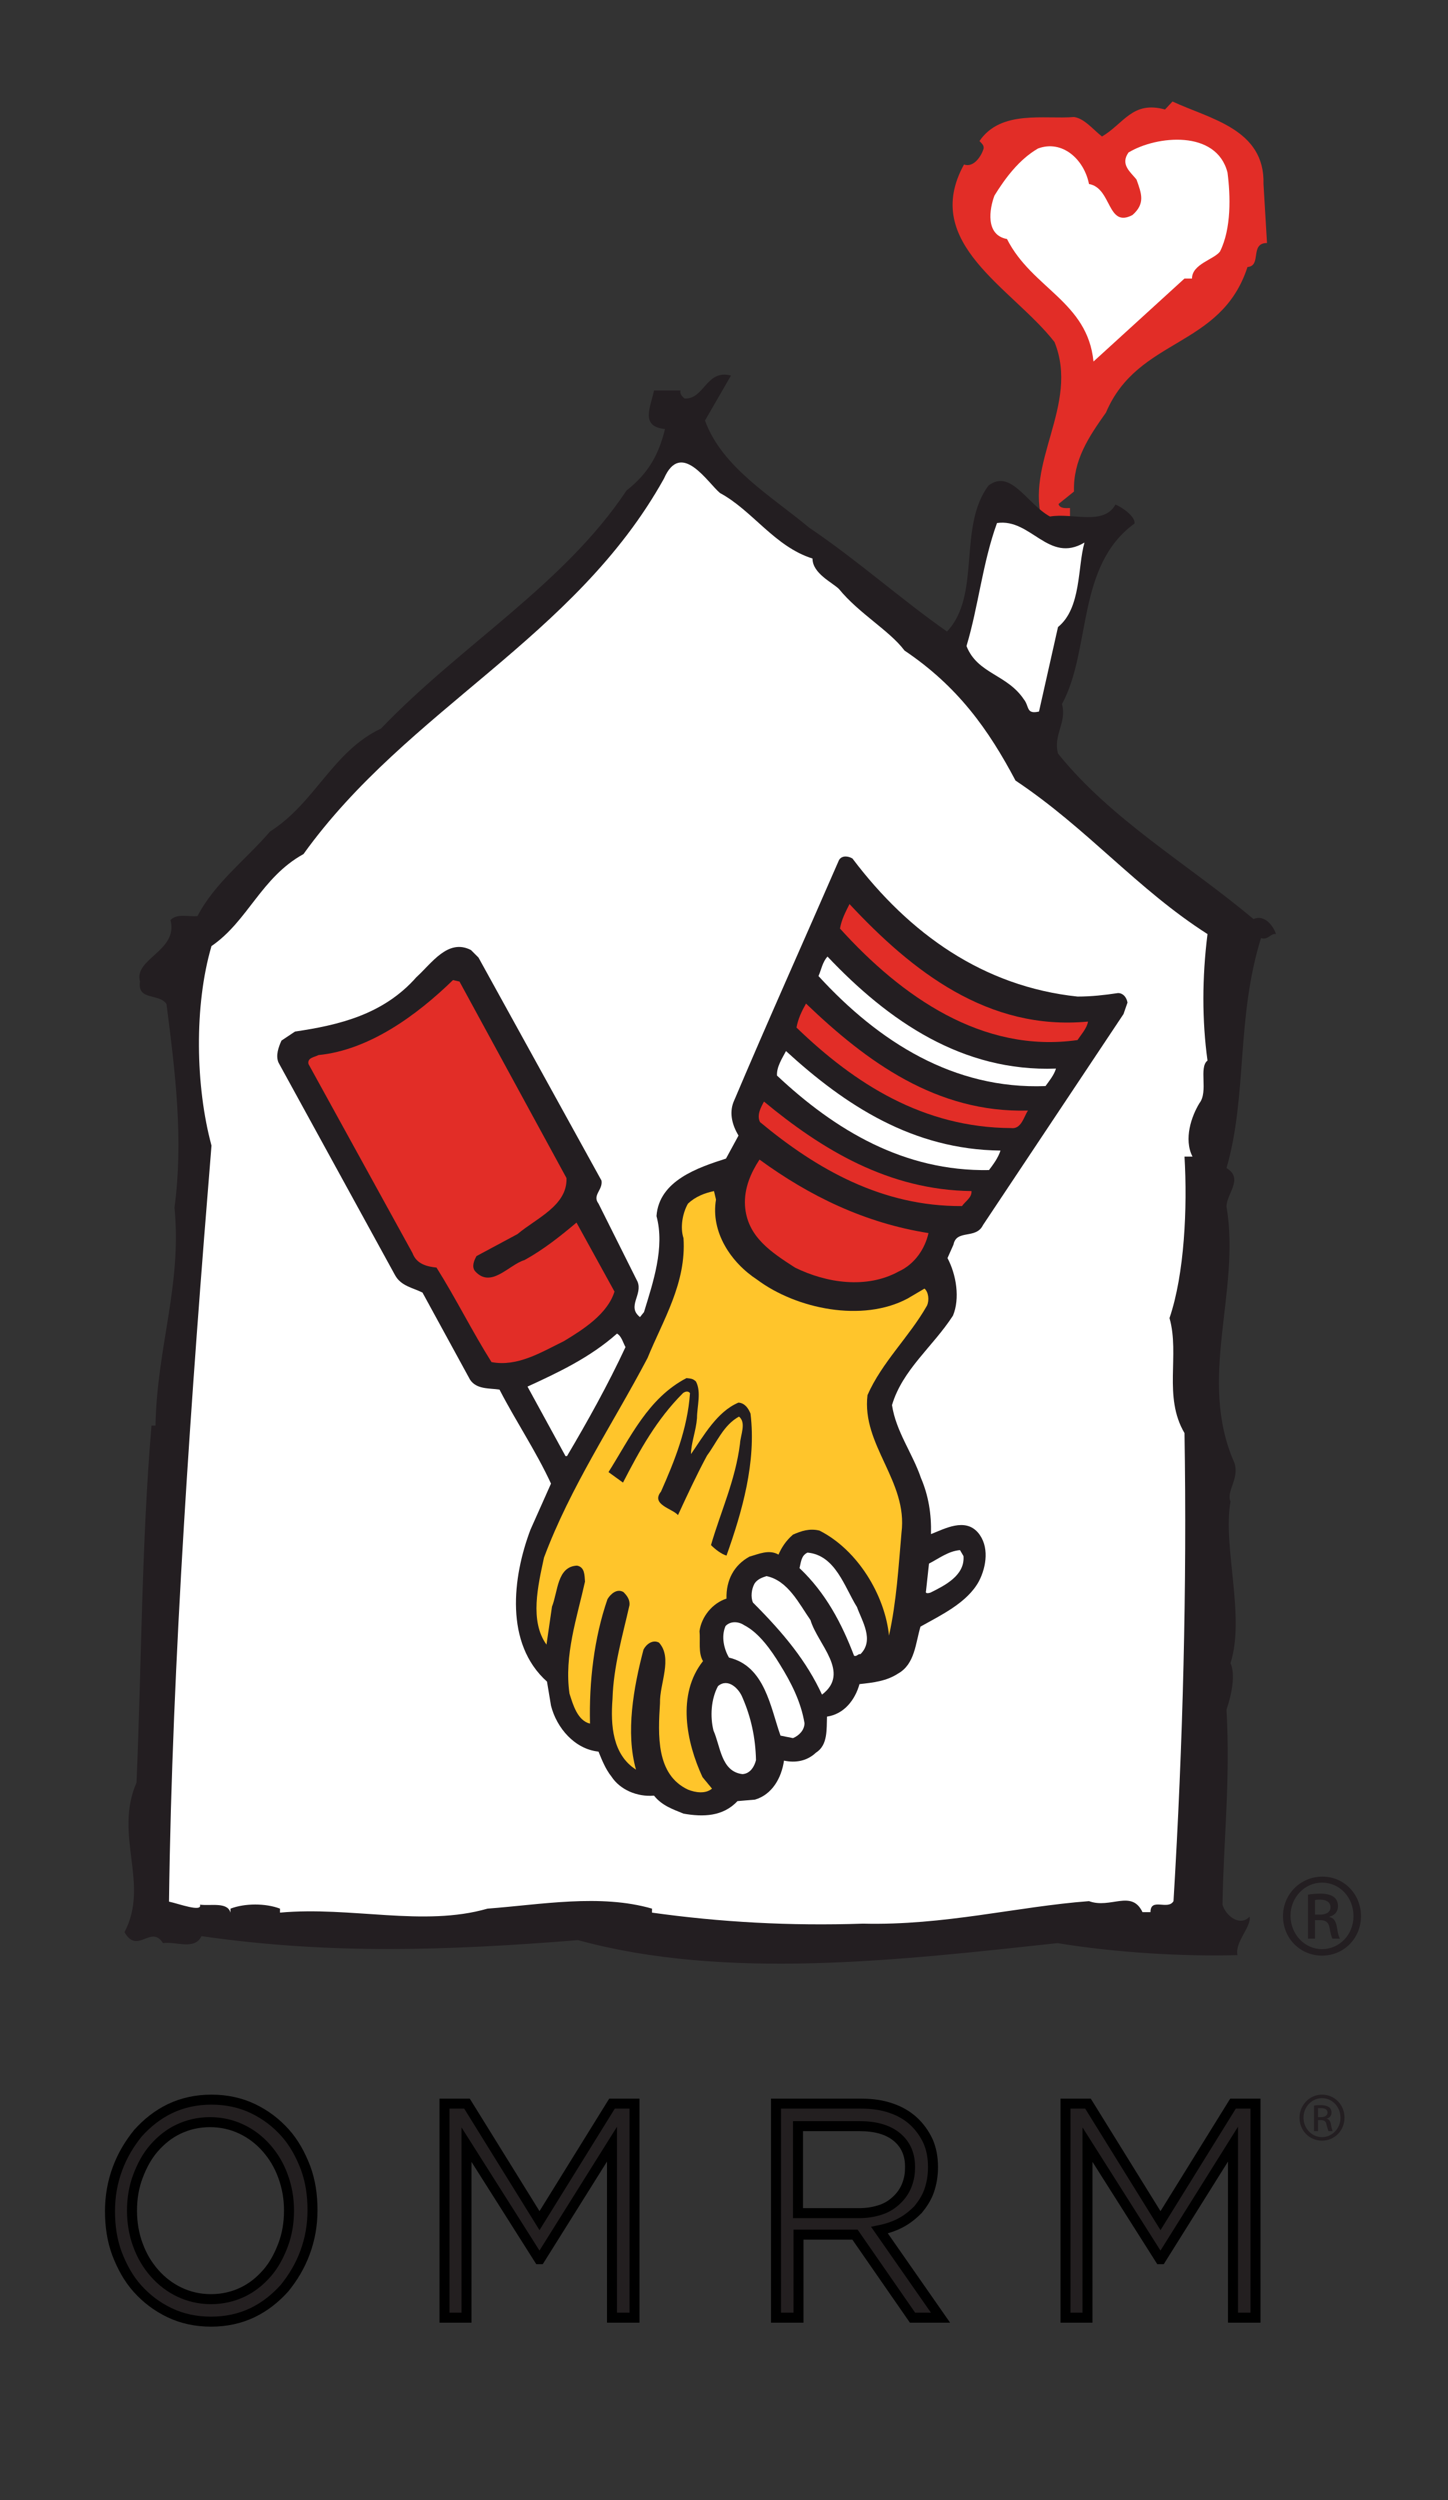
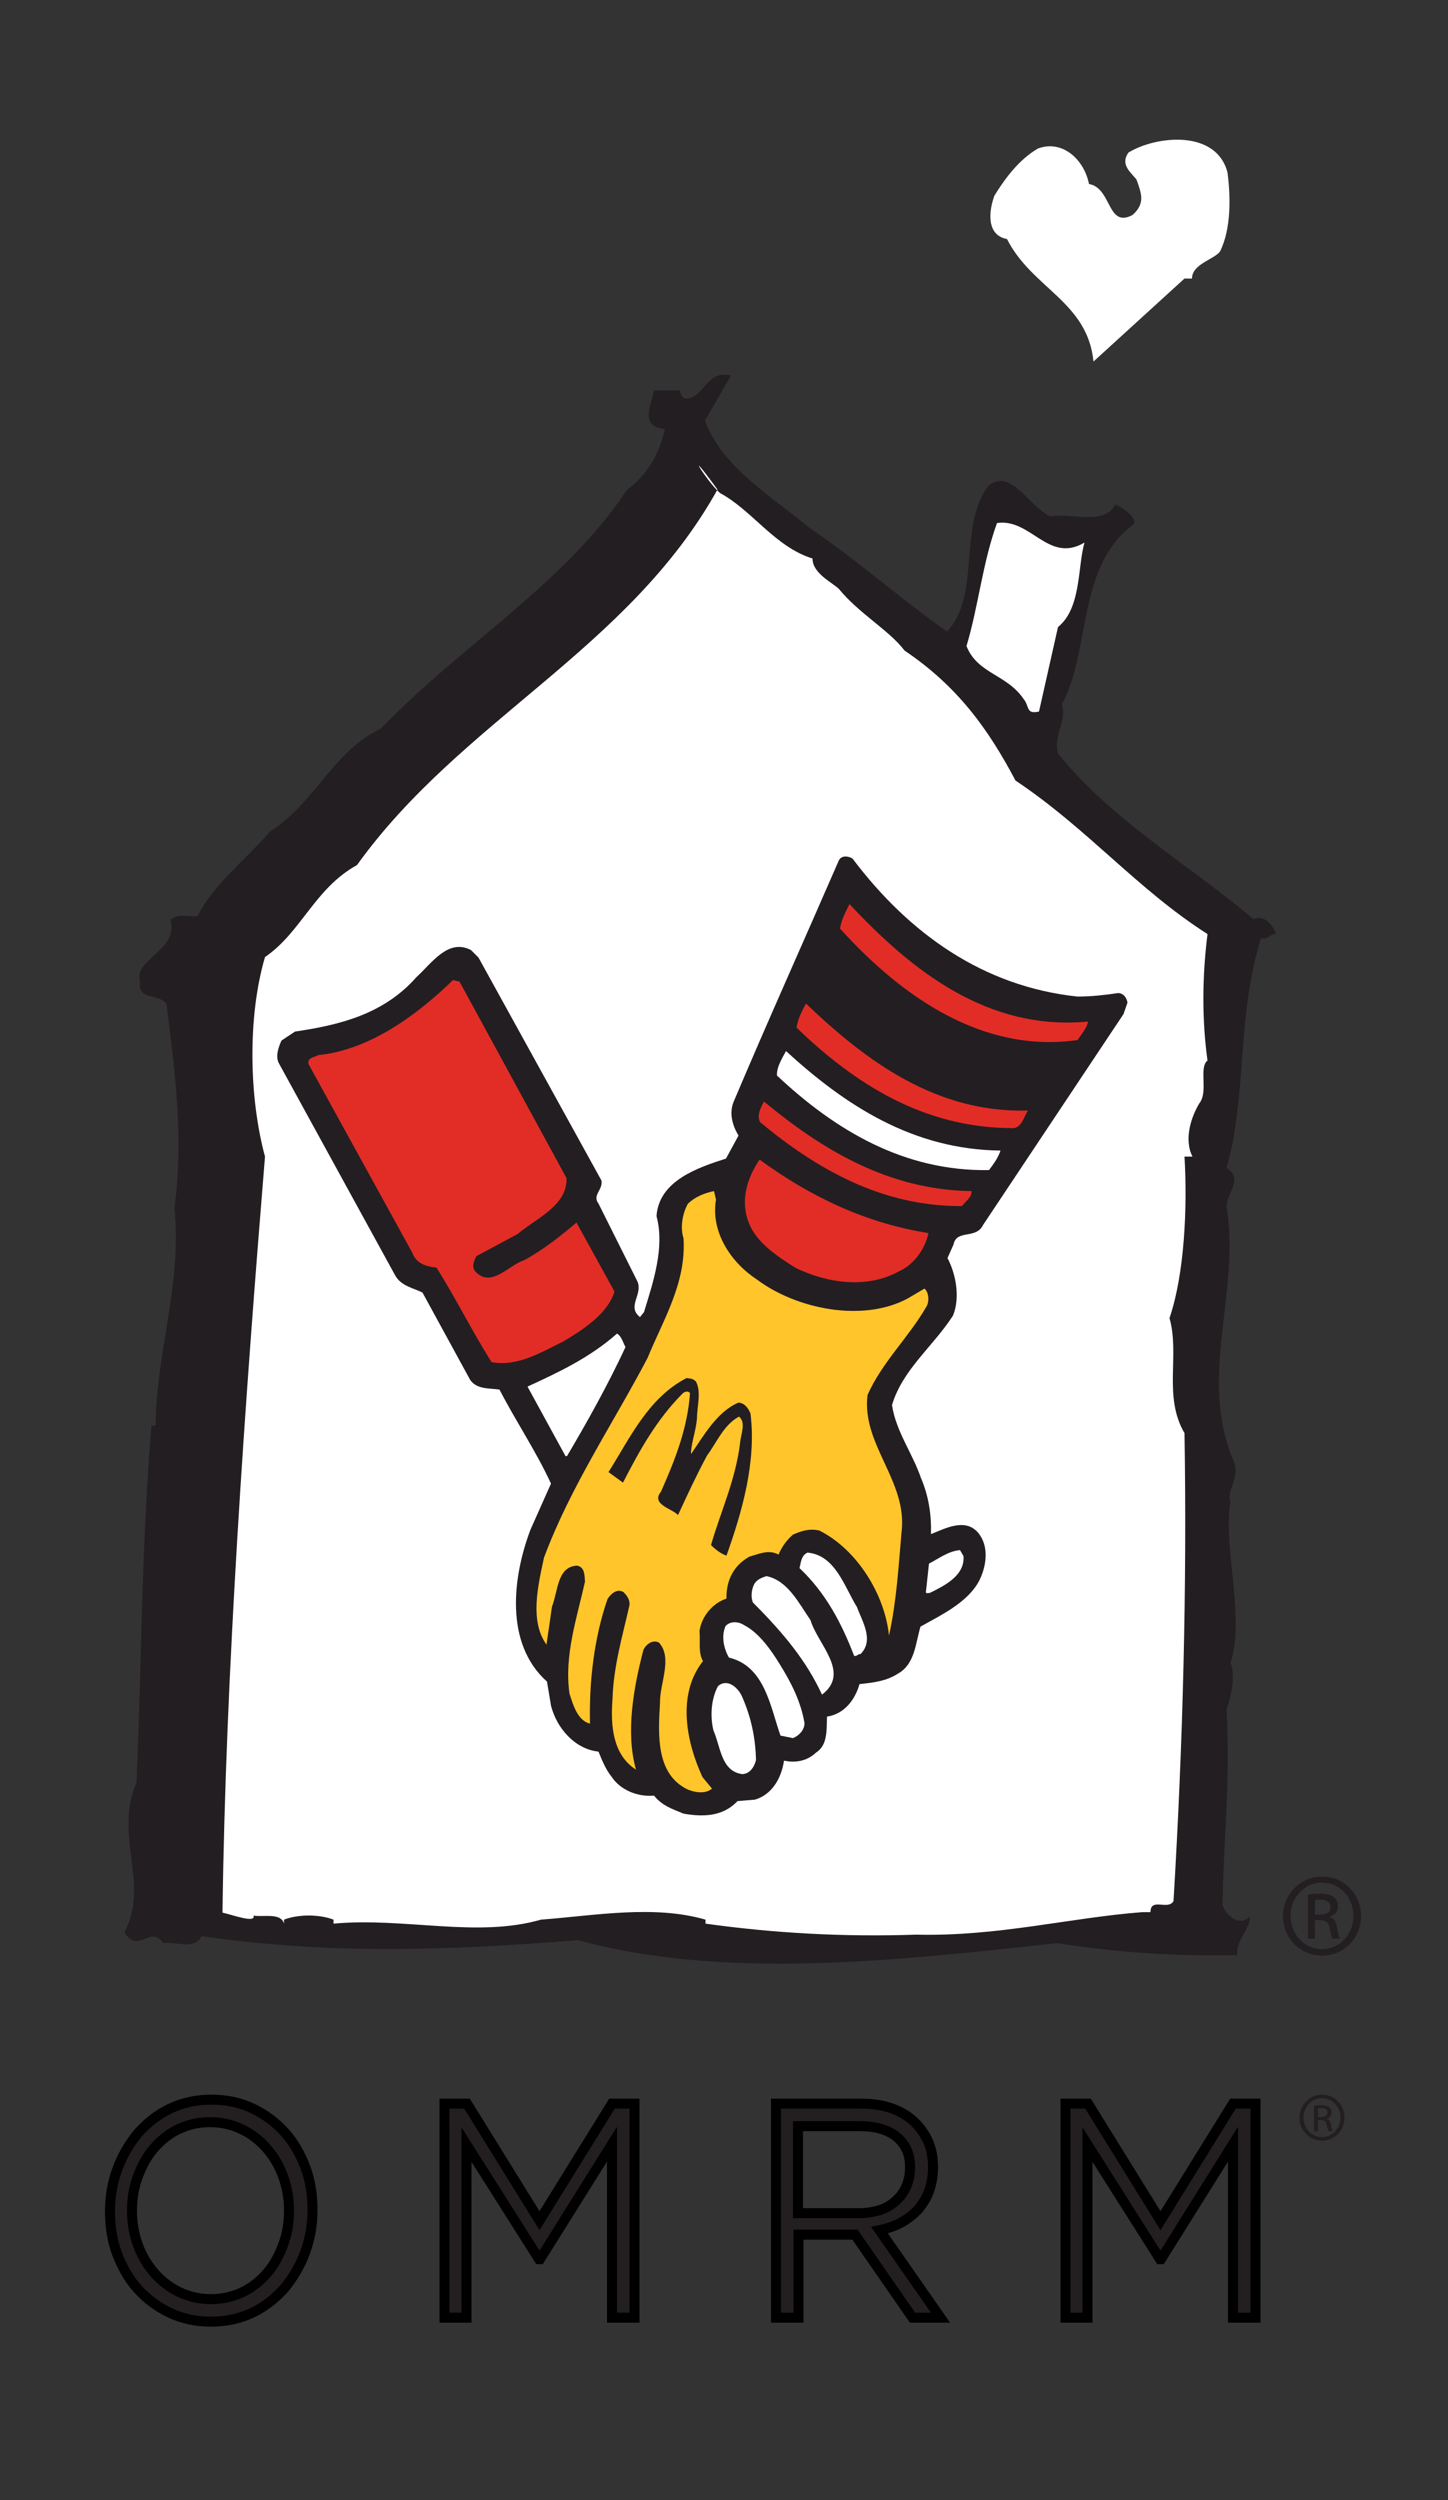
<svg xmlns="http://www.w3.org/2000/svg" version="1.1" id="Layer_1" x="0px" y="0px" viewBox="0 0 289.6 500" style="enable-background:new 0 0 289.6 500;" xml:space="preserve">
  <rect x="0" y="0" width="289.6" height="500" fill="#333333" stroke="none" />
  <style type="text/css">
	.st0{fill:none;}
	.st1{fill:#231E21;}
	.st2{fill:#E22D27;}
	.st3{fill:#FFFFFF;}
	.st4{fill:#FFC52B;}
	.st5{fill:#231F20;stroke:#000000;stroke-width:2;stroke-miterlimit:10;}
</style>
  <rect x="25.1" y="20.2" class="st0" width="247" height="444.2" />
  <path class="st1" d="M263.6,423.4h0.6c0.7,0,1.3-0.3,1.3-0.9c0-0.5-0.3-0.9-1.3-0.9c-0.3,0-0.4,0-0.6,0V423.4L263.6,423.4z   M263.6,426.2h-0.8v-5.1c0.4-0.1,0.8-0.1,1.4-0.1c0.8,0,1.3,0.2,1.6,0.4c0.3,0.2,0.5,0.6,0.5,1.1c0,0.7-0.5,1.1-1,1.2l0,0  c0.5,0.1,0.8,0.5,0.9,1.2c0.1,0.8,0.3,1.1,0.3,1.3h-0.8c-0.1-0.2-0.2-0.6-0.4-1.3c-0.1-0.7-0.5-0.9-1.1-0.9h-0.6V426.2L263.6,426.2z   M264.4,419.6c-2,0-3.7,1.7-3.7,3.9c0,2.2,1.7,3.9,3.7,3.9s3.7-1.7,3.7-3.9C268.1,421.4,266.5,419.6,264.4,419.6L264.4,419.6z   M264.4,418.9c2.5,0,4.5,2,4.5,4.6s-2,4.6-4.5,4.6s-4.5-2-4.5-4.6C259.9,421,261.9,418.9,264.4,418.9L264.4,418.9z" />
  <rect x="25.1" y="20.2" class="st0" width="247" height="444.2" />
-   <path class="st2" d="M252.7,36.8l0.7,11.8c-3.5,0-1,4.6-3.9,4.8c-5.3,16.3-21.9,14-28.3,29.1c-3.4,4.8-6.6,9.5-6.4,15.8l-3.1,2.5  c0.3,1,1.6,0.8,2.3,0.8v3.1h-5.4c-3.9-12,7.4-23.7,2.3-36.3c-8.4-10.8-26.8-19.7-18.1-35.5c2,0.7,3.5-1.8,3.9-3.1  c0.2-0.8-0.5-1.2-0.8-1.6c4.3-6.3,13-4.3,18.9-4.8c2.1,0.3,3.8,2.5,5.6,3.9c4.4-2.6,6.1-7.2,12.6-5.4l1.5-1.6  C242,23.8,253,25.8,252.7,36.8" />
-   <rect x="25.1" y="20.2" class="st0" width="247" height="444.2" />
  <path class="st3" d="M245.5,34.5c0.6,4.6,0.8,11.2-1.5,15.8c-1.2,1.6-5.6,2.5-5.6,5.4h-1.5l-18.2,16.6c-1.2-12-12.3-14.6-17.3-24.5  c-4.4-0.8-3.5-6.1-2.5-8.7c2.1-3.4,4.9-7.2,8.7-9.4c4.8-1.8,9.2,2.1,10.2,7.1c4.6,0.8,3.6,8.9,8.7,6.2c2.6-2.3,1.8-4.3,0.8-7.1  c-1.2-1.5-3.3-3-1.6-5.4C231.3,27.1,243.3,25.9,245.5,34.5" />
-   <rect x="25.1" y="20.2" class="st0" width="247" height="444.2" />
  <path class="st1" d="M141,84.1c3.4,9.4,13.4,15.2,20.8,21.4c9.9,6.7,18.2,14.2,27.6,20.8c6.9-7.3,2.1-20.9,8.3-29.2  c4.5-3.4,7.7,3.7,12.3,6.2c4.5-0.8,10.7,1.9,13.1-2.4c1.4,0.6,4,2.4,3.8,3.8c-11.7,8.5-8.6,25.2-14.5,36.1c1,3.8-1.8,6.1-0.8,9.9  c10.7,13.3,26,22.1,39.1,33.1c2.2-1,4,1.4,4.5,3c-1.1-0.2-1.6,1.3-3,0.8c-5,16.1-2.7,31.5-6.9,46c3.5,2.1,0,5.1,0,7.7  c2.9,17.1-5.9,34.4,1.6,51.3c1,3.2-1.7,5.6-0.8,7.7c-1.6,8.9,3,23,0,32.3c1,2.2,0.3,6.1-0.8,9.3c0.8,14.4-0.6,26-0.8,39  c0.6,2.2,3.5,4.5,5.4,2.4c0.5,1.9-3,5.1-2.4,7.7c-10.9,0.3-24.4-0.5-36-2.4c-31.5,3.4-66.3,7.5-95.9-0.6  c-26.1,2.1-49.7,2.9-75.3-0.8c-1.4,2.9-5.1,1-7.7,1.4c-2.4-3.8-5.1,2.4-7.7-2.2c5.1-9.7-2.2-19.3,2.4-29.9c1-22.8,1-47.9,3-71.4h0.8  c0.3-15.8,5.3-28,3.8-43.6c1.8-13.6,0.2-26.7-1.6-40.7c-1.4-2.2-5.9-0.6-5.3-4.5c-1.3-4.6,7.7-6.1,6.1-12.3c1.3-1.4,3.7-0.6,5.4-0.8  c3.5-6.7,9.7-11.3,14.5-16.9c9.1-5.8,12.5-16,22.2-20.6c16.1-16.8,36.6-28.8,49.1-47.6c4.3-3.4,6.4-7,7.7-12.3  c-5-0.5-2.9-4.3-2.2-7.7h5.3c-0.2,0.8,0.5,1.3,0.8,1.6c4,0.2,4.3-5.9,9.3-4.6L141,84.1L141,84.1z" />
-   <rect x="25.1" y="20.2" class="st0" width="247" height="444.2" />
-   <path class="st3" d="M216.9,108.5c-1.4,4.8-0.6,13.1-5.3,16.9l-3.8,16.9c-2.6,0.6-1.9-1-3-2.4c-3.4-5.1-9.3-5.1-11.5-10.7  c2.4-8,3.2-16.6,6.1-24.6C206.2,103.6,209.7,112.8,216.9,108.5 M144,98.6c6.5,3.5,10.9,10.7,18.5,13.1c0,3,4,4.8,5.3,6.1  c4,4.9,10.1,8.3,13.1,12.3c10.7,7.2,16.8,15.8,22.2,26c14.4,9.6,24.3,21.7,38.4,30.7c-1.1,8.8-1.1,17.3,0,25.3  c-1.8,1.4,0.2,6.2-1.6,8.5c-1.6,2.6-3.2,7.2-1.4,10.7h-1.6c0.6,10.2,0,23.5-3,32.3c2.1,7.4-1.3,15.7,3,23c0.5,30.7-0.3,62-2.2,93.6  c-1.1,1.9-4.6-0.8-4.6,2.2h-1.6c-2.2-4.6-6.4-0.6-10.7-2.2c-14.5,1.1-28.9,4.9-45.2,4.5c-14.6,0.5-28.6-0.3-42.2-2.2v-0.8  c-10.4-3-22.2-0.8-32.9,0c-12.8,3.7-27.3-0.5-41.5,0.8v-0.8c-2.9-1.1-7-1.1-9.9,0v0.8c-0.6-2.2-4-1.3-6.1-1.6  c0.5,1.6-4.3-0.2-6.2-0.6c0.6-47.6,4.5-102.3,8.5-151.2c-3.2-11.8-3.5-28,0-39.9c7.3-5,9.9-13.7,18.4-18.4  c20.9-29.1,54.3-43.1,72.1-75.1C136.2,87.9,141.5,96.5,144,98.6" />
+   <path class="st3" d="M216.9,108.5c-1.4,4.8-0.6,13.1-5.3,16.9l-3.8,16.9c-2.6,0.6-1.9-1-3-2.4c-3.4-5.1-9.3-5.1-11.5-10.7  c2.4-8,3.2-16.6,6.1-24.6C206.2,103.6,209.7,112.8,216.9,108.5 M144,98.6c6.5,3.5,10.9,10.7,18.5,13.1c0,3,4,4.8,5.3,6.1  c4,4.9,10.1,8.3,13.1,12.3c10.7,7.2,16.8,15.8,22.2,26c14.4,9.6,24.3,21.7,38.4,30.7c-1.1,8.8-1.1,17.3,0,25.3  c-1.8,1.4,0.2,6.2-1.6,8.5c-1.6,2.6-3.2,7.2-1.4,10.7h-1.6c0.6,10.2,0,23.5-3,32.3c2.1,7.4-1.3,15.7,3,23c0.5,30.7-0.3,62-2.2,93.6  c-1.1,1.9-4.6-0.8-4.6,2.2h-1.6c-14.5,1.1-28.9,4.9-45.2,4.5c-14.6,0.5-28.6-0.3-42.2-2.2v-0.8  c-10.4-3-22.2-0.8-32.9,0c-12.8,3.7-27.3-0.5-41.5,0.8v-0.8c-2.9-1.1-7-1.1-9.9,0v0.8c-0.6-2.2-4-1.3-6.1-1.6  c0.5,1.6-4.3-0.2-6.2-0.6c0.6-47.6,4.5-102.3,8.5-151.2c-3.2-11.8-3.5-28,0-39.9c7.3-5,9.9-13.7,18.4-18.4  c20.9-29.1,54.3-43.1,72.1-75.1C136.2,87.9,141.5,96.5,144,98.6" />
  <rect x="25.1" y="20.2" class="st0" width="247" height="444.2" />
  <path class="st1" d="M170.5,171.7c11.4,15.1,26.2,25.6,45,27.6c2.8,0,5.4-0.3,8.1-0.7c1,0,1.7,0.8,1.9,1.9l-0.8,2.3L196.6,245  c-1.4,2.9-5.3,0.8-5.9,3.9l-1.2,2.7c1.8,3.4,2.5,8.1,1.1,11.5c-4,6.2-10.1,10.8-12.2,17.9c0.8,5.3,4.1,9.6,5.8,14.6  c1.5,3.5,2.1,7.2,2,11.2c2.8-1.1,6.8-3.3,9.4-0.3c2.3,2.7,1.7,6.8,0.2,9.7c-2.3,4.3-7.6,6.8-11.7,9.1c-1,3.3-1.1,7.5-4.5,9.4  c-2.3,1.5-4.9,1.8-7.7,2.1c-0.9,3.2-3.1,6-6.5,6.5c-0.1,2.5,0.2,5.7-2.2,7.2c-1.8,1.7-4.1,2.1-6.4,1.6c-0.5,3.5-2.4,6.8-5.8,7.8  l-3.5,0.3c-2.9,3.1-6.9,3.2-10.8,2.5c-2.2-0.9-4.3-1.6-5.9-3.6c-3.4,0.3-6.8-1.2-8.5-3.8c-1.2-1.5-1.9-3.3-2.6-5  c-4.8-0.5-8.4-4.8-9.5-9.2l-0.8-4.8c-8.5-7.6-6.9-20.9-3.3-30.4l4.1-9.2c-3-6.5-7-12.4-10.3-18.8c-2-0.3-4.6,0-5.9-2l-9.5-17.4  c-2-1-4.3-1.3-5.5-3.5l-23.3-42.5c-0.6-1.4,0-3.1,0.6-4.4l2.7-1.8c8.8-1.3,17.7-3.4,24.3-10.9c3-2.7,6.3-7.8,10.9-5.4l1.5,1.5  l24.6,44.6c0.3,1.9-1.9,2.9-0.6,4.6l7.8,15.6c1.1,2.6-2.2,5,0.5,7.1l0.8-1c1.8-5.9,4.2-12.9,2.5-19.2c0.5-7.1,8.3-9.7,13.9-11.5  l2.5-4.6c-1.2-2-1.9-4.4-1-6.7c6.9-16.3,14.1-32.3,21.1-48.4C168.4,171,169.7,171.2,170.5,171.7" />
  <rect x="25.1" y="20.2" class="st0" width="247" height="444.2" />
  <path class="st2" d="M217.6,204.3c-0.2,1.3-1.3,2.5-2.1,3.7c-19,2.7-35.2-8.7-47.5-22.3c0.3-1.8,1.1-3.3,1.9-4.9  C182.4,194.2,197.6,206.2,217.6,204.3" />
  <rect x="25.1" y="20.2" class="st0" width="247" height="444.2" />
-   <path class="st3" d="M211.2,213.7c-0.4,1.3-1.3,2.4-2.1,3.5c-18.4,0.7-33.4-8.9-45.4-22c0.6-1.4,0.8-2.8,1.8-3.9  C177.7,204.2,192.5,214.4,211.2,213.7" />
  <rect x="25.1" y="20.2" class="st0" width="247" height="444.2" />
  <path class="st2" d="M113.3,235.6c0.2,5.5-6,8-9.8,11.2l-8.2,4.4c-0.5,0.9-1,2.1-0.3,3c3.2,3.6,6.8-1.3,9.9-2.2  c3.8-2.1,7.2-4.8,10.4-7.5l7.6,13.8c-1.4,4.5-6.3,7.6-10.1,9.9c-4.5,2.2-9.3,5.2-14.5,4.2c-3.9-6.2-7.1-12.7-11-18.9  c-1.9-0.2-4-0.7-4.8-2.9l-20.8-37.8c-0.3-1.3,1.3-1.4,2-1.8c10.1-1,19.6-7.9,26.9-15l1.3,0.3L113.3,235.6z M205.6,222.1  c-0.8,1.1-1.3,3.8-3.4,3.5c-17.5-0.1-31.2-8.8-42.9-20.1c0.3-1.7,1-3.2,1.9-4.8C173.3,212.3,187.3,222.6,205.6,222.1" />
  <rect x="25.1" y="20.2" class="st0" width="247" height="444.2" />
  <path class="st3" d="M200.1,230.1c-0.5,1.5-1.4,2.7-2.3,3.9c-17,0.3-30.8-8-42.4-18.9c-0.1-1.7,1-3.4,1.8-4.9  C169.1,221.1,182.6,229.9,200.1,230.1" />
  <rect x="25.1" y="20.2" class="st0" width="247" height="444.2" />
  <path class="st2" d="M185.7,246.6c-0.7,3.1-2.7,6.2-6,7.7c-6.4,3.5-14.4,2.3-20.7-0.8c-4.8-3.1-9.6-6.2-10-12.4  c-0.2-3.5,1.2-6.6,2.9-9.2C161.9,239.2,173,244.6,185.7,246.6 M194.3,238.2c0.1,1.3-1.2,2-1.9,3c-16,0.1-29.1-7.4-40.4-16.8  c-0.7-1.4,0.2-3,0.8-4.1C164.4,229.9,177.7,238,194.3,238.2" />
  <rect x="25.1" y="20.2" class="st0" width="247" height="444.2" />
  <path class="st4" d="M143.2,239.9c-1.1,6.5,3,12.6,8.2,16c7.9,5.9,21.1,8.6,30.1,3.8l3.4-2c0.8,0.7,1,2.3,0.5,3.4  c-3.5,6.2-9,11.3-11.9,17.9c-1.2,10,8.1,17.2,6.8,27.5c-0.6,6.9-1,13.8-2.5,20.6c-0.8-8-6.2-17.1-13.9-21c-2-0.5-3.7,0.1-5.3,0.8  c-1.4,1.2-2.3,2.6-2.9,4c-1.9-1.1-4-0.1-5.8,0.4c-3.1,1.7-4.7,4.7-4.6,8.4c-2.8,0.9-5,3.6-5.4,6.5c0.2,2-0.3,4.3,0.7,6  c-5.3,6.7-3.3,16.3-0.1,23.2l1.9,2.3c-1.3,1.1-3.3,0.8-4.8,0.2c-6.4-3-6-10.9-5.6-17.3c-0.1-3.9,2.6-9-0.2-12.1  c-1.3-0.7-2.6,0.4-3.1,1.4c-2,7.6-3.6,16.6-1.5,24c-4.7-3-5.1-8.9-4.7-14.1c0.2-6.6,2-12.6,3.4-18.8c0.1-1.1-0.5-1.9-1.2-2.6  c-1.3-0.8-2.6,0.4-3.2,1.4c-2.7,7.8-3.7,16.6-3.5,24.9c-2.5-0.6-3.4-3.8-4.1-6c-1.1-7.6,1.5-15.2,3.1-22.4c-0.1-1.2,0-2.9-1.6-3.2  c-4,0.2-3.8,5.2-5,8.2l-1.1,7.6c-3.4-4.7-1.7-11.8-0.5-17.4c5.3-14.2,13.7-26.6,20.7-39.9c3.1-7.6,7.8-15,7.2-24  c-0.7-2.1-0.2-5,0.9-6.9c1.5-1.4,3.3-2.1,5.2-2.5L143.2,239.9L143.2,239.9z" />
  <rect x="25.1" y="20.2" class="st0" width="247" height="444.2" />
  <path class="st3" d="M125.1,269.4c-3.5,7.5-7.5,14.7-11.7,21.8h-0.3l-7.6-13.9c6.1-2.8,12.5-5.8,17.9-10.6  C124.3,267.2,124.6,268.5,125.1,269.4" />
  <rect x="25.1" y="20.2" class="st0" width="247" height="444.2" />
  <path class="st1" d="M139.4,283.6c-0.2,2.6-1.2,5-1.2,7.2c2.5-3.6,5.2-8.5,9.5-10.3c1.3,0.1,2,1.2,2.4,2.2  c1.2,9.7-1.7,19.7-4.8,28.4c-1-0.3-2.2-1.2-3.1-2.1c1.9-6.6,4.9-13,5.8-20.3c0.1-1.7,1.3-4.2-0.2-5.4c-3.1,1.7-4.4,5.1-6.4,7.8  c-2.1,3.9-4,8-5.8,11.9c-1.1-1.3-5.5-2.1-3.4-4.7c2.7-6.1,5.3-12.5,5.8-19.7c-0.4-0.5-1-0.3-1.4,0c-5.3,5.3-8.7,11.5-12,17.9  l-2.9-2.1c4.3-6.8,7.9-14.8,15.6-18.8c0.9,0.1,1.3,0.1,1.9,0.7C140.3,278.4,139.4,281.3,139.4,283.6" />
  <rect x="25.1" y="20.2" class="st0" width="247" height="444.2" />
  <path class="st3" d="M148.5,339.5c1.7,3.9,2.6,8,2.7,12.5c-0.3,1.2-1.1,2.7-2.7,2.8c-4.3-0.5-4.4-5.6-5.8-8.7  c-0.7-2.8-0.5-6.3,0.9-8.9C145.6,335.5,147.8,337.7,148.5,339.5 M156,332.9c2.3,3.7,4.2,7.5,4.9,11.7c0,1.4-1.1,2.5-2.3,3l-2.5-0.5  c-2-5.6-3.1-13.9-10.3-15.6c-1-1.7-1.6-4.2-0.7-6.3c1-1.1,2.7-0.9,3.7-0.2C151.8,326.5,154.3,330.1,156,332.9 M162.1,324  c1.4,4.8,8.1,10.5,2.3,14.9c-3.1-6.7-7.6-12.2-13.8-18.4c-0.5-1.1-0.3-2.7,0.3-3.8c0.6-0.9,1.5-1.2,2.4-1.5  C157.6,316.1,159.8,320.7,162.1,324 M171.4,321.4c1,2.8,3.5,6.6,0.7,9.4c-0.5-0.1-0.8,0.6-1.3,0.3c-2.4-6.3-5.6-12.5-10.9-17.5  c0.3-1.1,0.3-2.5,1.6-3.1C167.1,311,168.9,317.4,171.4,321.4 M192.7,311.2c0.3,3.9-3.8,5.9-6.6,7.3c-0.3,0.1-1.1,0.3-0.9-0.3  l0.6-5.5c2.1-1.1,3.9-2.5,6.2-2.7L192.7,311.2z" />
  <rect x="25.1" y="20.2" class="st0" width="247" height="444.2" />
  <path class="st1" d="M264.5,375.3c4.3,0,7.7,3.5,7.7,7.9s-3.4,7.9-7.8,7.9c-4.3,0-7.8-3.4-7.8-7.9  C256.6,378.8,260.1,375.3,264.5,375.3L264.5,375.3z M264.4,376.5c-3.5,0-6.3,3-6.3,6.6c0,3.7,2.8,6.7,6.3,6.7s6.3-2.9,6.3-6.6  S268,376.5,264.4,376.5L264.4,376.5L264.4,376.5z M263,387.7h-1.4v-8.8c0.7-0.1,1.4-0.2,2.5-0.2c1.3,0,2.2,0.3,2.7,0.7  c0.5,0.4,0.8,1,0.8,1.8c0,1.2-0.8,1.9-1.7,2.1v0.1c0.8,0.1,1.3,0.8,1.5,2.1c0.2,1.4,0.4,1.9,0.6,2.2h-1.5c-0.2-0.3-0.4-1.1-0.6-2.2  s-0.8-1.5-1.9-1.5h-1V387.7z M263,382.9h1c1.1,0,2.1-0.4,2.1-1.5c0-0.8-0.6-1.5-2.1-1.5c-0.5,0-0.8,0-1,0.1V382.9z" />
  <g>
    <path class="st5" d="M61,450.5c-1,2.7-2.4,5-4.1,7.1c-1.8,2-3.9,3.7-6.4,4.9c-2.5,1.2-5.3,1.8-8.3,1.8c-3,0-5.8-0.6-8.3-1.8   c-2.5-1.2-4.6-2.8-6.4-4.8c-1.8-2-3.1-4.4-4.1-7c-1-2.7-1.4-5.5-1.4-8.5c0-3,0.5-5.8,1.5-8.5c1-2.7,2.4-5,4.1-7.1   c1.8-2,3.9-3.7,6.4-4.9c2.5-1.2,5.3-1.8,8.3-1.8c3,0,5.8,0.6,8.3,1.8c2.5,1.2,4.6,2.8,6.4,4.8c1.8,2,3.1,4.4,4.1,7   c1,2.7,1.4,5.5,1.4,8.5S62,447.8,61,450.5z M56.6,435.2c-0.8-2.2-1.9-4-3.3-5.6c-1.4-1.6-3.1-2.9-5-3.8c-1.9-0.9-4-1.4-6.3-1.4   s-4.4,0.5-6.3,1.4c-1.9,0.9-3.5,2.2-4.9,3.8c-1.4,1.6-2.4,3.5-3.2,5.6c-0.8,2.1-1.2,4.4-1.2,6.9c0,2.4,0.4,4.8,1.2,6.9   c0.8,2.2,1.9,4,3.3,5.6c1.4,1.6,3.1,2.9,5,3.8c1.9,0.9,4,1.4,6.3,1.4s4.4-0.5,6.3-1.4c1.9-0.9,3.5-2.2,4.9-3.8   c1.4-1.6,2.4-3.5,3.2-5.6c0.8-2.1,1.2-4.4,1.2-6.9S57.4,437.4,56.6,435.2z" />
    <path class="st5" d="M108,451.8h-0.2l-14.5-22.9v34.6h-4.4v-42.8h4.5l14.5,23.4l14.5-23.4h4.5v42.8h-4.5v-34.7L108,451.8z" />
    <path class="st5" d="M182.5,463.5L171,446.9h-11.3v16.6h-4.5v-42.8h17.1c2.2,0,4.2,0.3,5.9,0.9c1.8,0.6,3.3,1.5,4.5,2.6   c1.2,1.1,2.2,2.5,2.9,4c0.7,1.6,1,3.3,1,5.2c0,1.8-0.3,3.4-0.8,4.8c-0.5,1.4-1.3,2.6-2.2,3.7c-1,1-2.1,1.9-3.4,2.6   c-1.3,0.7-2.8,1.2-4.3,1.5l12.2,17.5H182.5z M179.4,427.4c-1.8-1.5-4.3-2.2-7.5-2.2h-12.3v17.4h12.2c1.5,0,2.8-0.2,4.1-0.6   s2.3-1,3.2-1.8c0.9-0.8,1.6-1.7,2.1-2.8c0.5-1.1,0.8-2.4,0.8-3.7C182.1,431,181.2,428.9,179.4,427.4z" />
    <path class="st5" d="M232.2,451.8H232l-14.5-22.9v34.6h-4.4v-42.8h4.5l14.5,23.4l14.5-23.4h4.5v42.8h-4.5v-34.7L232.2,451.8z" />
  </g>
</svg>